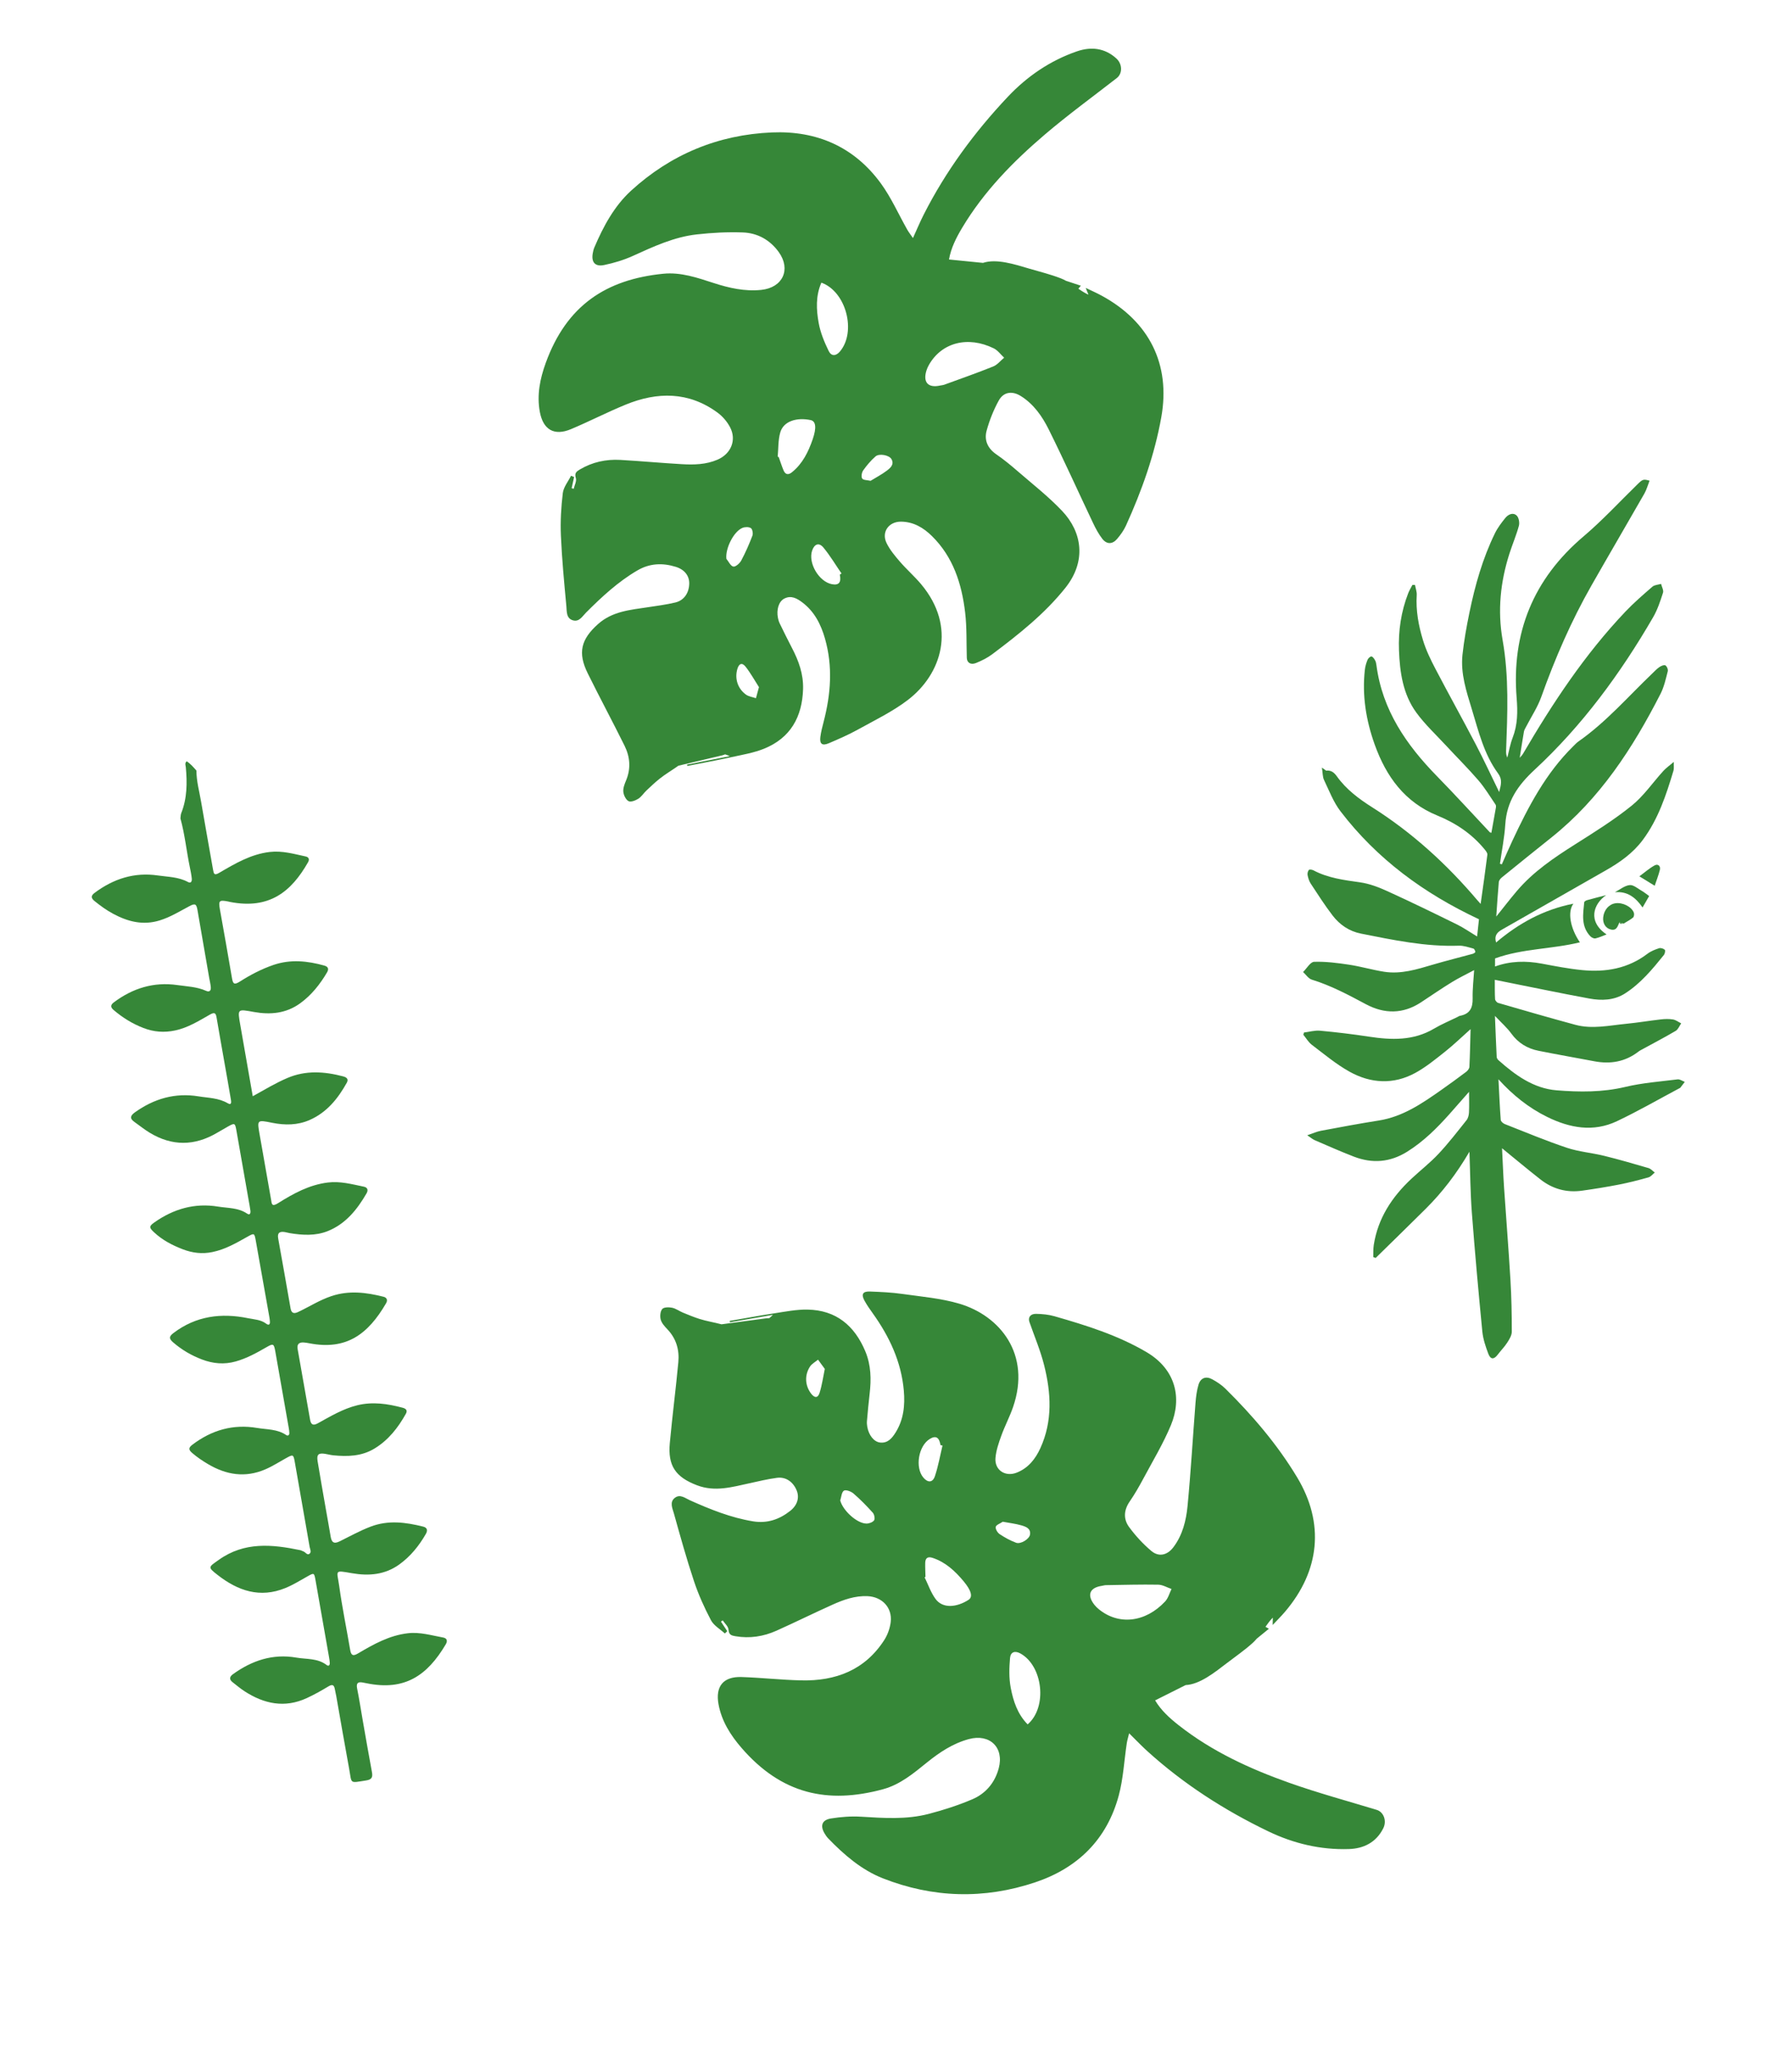
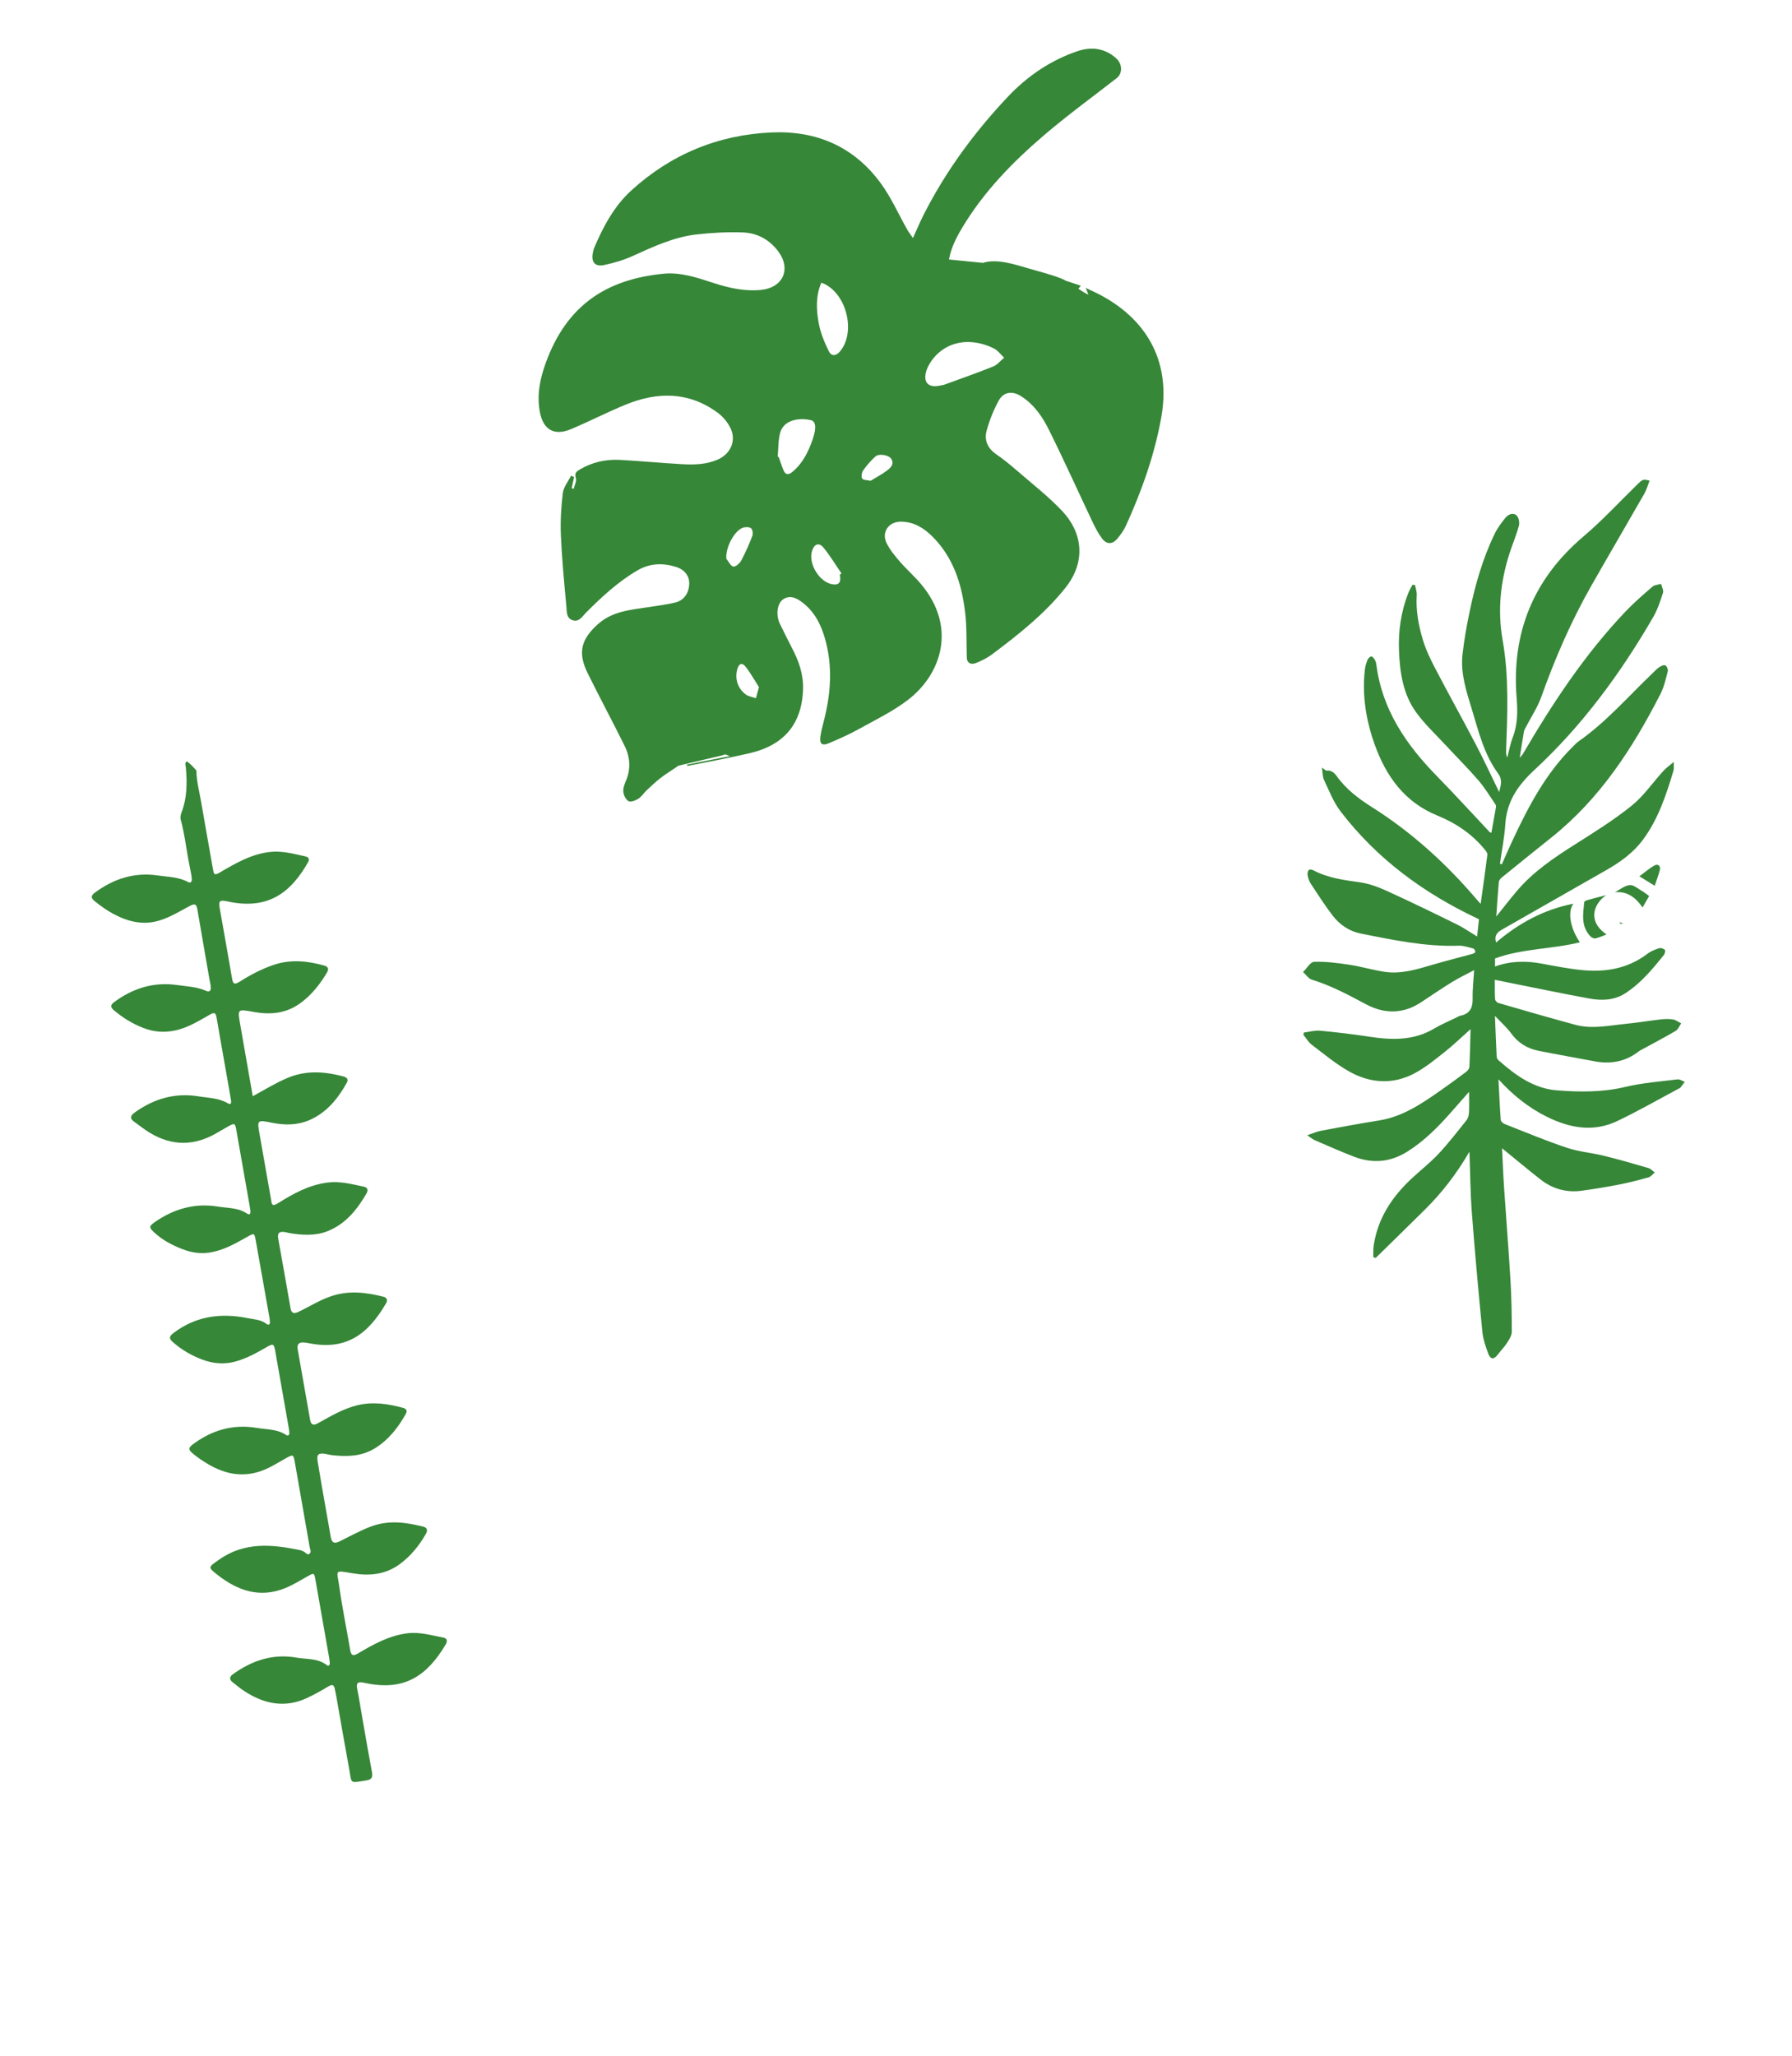
<svg xmlns="http://www.w3.org/2000/svg" id="a" viewBox="0 0 2412 2767">
  <defs>
    <style>.d{fill:#368738;}</style>
  </defs>
  <g id="b">
    <path class="d" d="M264.38,1037.09c.02,14.34,3.96,28.11,6.32,42.09,5.15,30.48,10.79,60.87,16.07,91.33,1,5.75,1.65,8.07,8.4,4.12,21.26-12.43,42.47-25.02,67.89-28.01,16.85-1.98,32.47,2.64,48.4,6.05,4.26,.91,5.33,3.99,3.16,7.79-22.54,39.61-52.03,63.69-104.9,53.44-.91-.18-1.8-.45-2.71-.63-12-2.35-13.12-1.18-11,10.73,5.48,30.73,10.99,61.45,16.2,92.23,1.28,7.55,2.75,9.82,10.53,4.87,14.3-9.09,29.32-17,45.55-22.51,23.01-7.81,45.66-5.35,68.34,.96,5.01,1.4,6.28,4.53,3.56,9.14-9.51,16.1-20.89,30.52-36.19,41.62-18.86,13.68-40.11,15.6-61.98,11.69-22.59-4.04-22.47-4.67-18.59,17.46,4.75,27.1,9.48,54.2,14.21,81.3,.79,4.53,1.6,9.07,2.57,14.61,16.09-8.89,30.67-17.75,46.45-24.49,24.98-10.68,49.95-8.87,75.23-2.23,4.42,1.16,7.74,3.44,4.88,8.57-11.95,21.43-26.93,40.03-50.09,50.16-16.12,7.06-33.09,7.17-50.06,3.78-20.79-4.16-20.72-4.35-17.07,16.25,5.12,28.92,10.21,57.84,15.26,86.77,1.03,5.89,.68,10.62,9.53,5.06,20.59-12.94,41.86-24.67,66.89-27.75,16.81-2.07,32.48,2.29,48.43,5.57,5.08,1.05,6.32,4.51,3.66,9.09-12.64,21.79-28.08,41.05-52.15,50.71-16.45,6.6-33.93,5.58-51.2,2.74-2.13-.35-4.21-1.03-6.34-1.38-6.84-1.12-10.69,.48-9.18,8.71,5.71,31.32,11.14,62.69,16.67,94.04,1.09,6.16,4.27,7.51,9.94,4.86,15.05-7.06,29.05-16.14,45.05-21.48,23.71-7.92,46.91-5,70.21,.9,4.62,1.17,5.66,4.73,3.34,8.71-24.39,41.96-53.63,63.44-103,53.96-2.72-.52-5.47-1.08-8.22-1.19-6.37-.26-8.94,2.69-7.78,9.18,5.66,31.64,11.22,63.3,16.74,94.97,1.2,6.88,4.47,7.89,10.37,4.65,17.03-9.36,33.69-19.45,52.91-24.21,20.86-5.17,41.09-2.09,61.26,3.27,3.99,1.06,7.07,3.24,4.4,8.02-10.5,18.81-23.42,35.41-42.19,46.85-17.36,10.58-36.27,11.07-55.6,9.17-3.68-.36-7.28-1.42-10.95-1.99-8.97-1.41-11.58,.88-10.11,9.91,3.58,21.97,7.51,43.87,11.32,65.8,2.06,11.88,4.28,23.73,6.24,35.62,1.23,7.46,4.08,10.38,11.92,6.53,13.79-6.78,27.17-14.26,41.67-19.82,23.96-9.19,47.31-5.98,70.92-.11,5.66,1.41,6.32,5.18,3.57,9.95-9.19,15.96-20.57,30.05-35.57,40.91-19.33,13.99-41.03,15.81-63.74,11.88-24.73-4.28-20.22-4.17-17.23,17.43,3.98,28.73,9.87,57.2,14.74,85.81,1.22,7.19,3.68,8.77,10.37,4.81,21.02-12.45,42.28-24.35,67.28-27.27,16.4-1.91,31.82,2.94,47.53,5.77,5.05,.91,6.25,4.43,3.51,9.07-25.11,42.47-55.55,62.89-106.5,52.49-1.51-.31-3.04-.54-4.56-.87-6.83-1.48-9.86,.24-8.26,8.06,2.78,13.62,4.84,27.39,7.24,41.08,4.17,23.75,8.23,47.51,12.67,71.21,1.28,6.82-.09,10.1-7.62,11.27-23.2,3.6-19.23,4.99-23.11-16.01-6.02-32.51-11.55-65.11-17.32-97.67-.54-3.04-1.32-6.04-1.87-9.08-1.03-5.7-3.19-7.09-8.71-3.75-9.5,5.74-19.25,11.21-29.33,15.84-29.57,13.58-57.26,7.67-83.49-9.33-5.68-3.68-10.88-8.1-16.23-12.28-4.68-3.66-3.94-7.39,.44-10.56,25.55-18.47,53.73-28.01,85.35-22.48,13.74,2.4,28.68,.6,40.89,9.97,2.98,2.29,4.49,0,4.26-3.16-.18-2.46-.57-4.91-1-7.35-6.02-34.4-12.02-68.81-18.12-103.2-1.9-10.7-1.97-10.58-11.01-5.5-9.68,5.44-19.1,11.31-29.46,15.57-34.45,14.15-64.23,3.7-91.51-17.63-13.6-10.64-12.29-10.3,1.86-20.35,34.39-24.43,71.53-20.82,109.42-12.94,1.48,.31,2.84,1.2,4.29,1.7,2.81,.95,4.96,5.33,7.98,3.33,3.37-2.23,.98-6.29,.43-9.44-6.53-37.77-13.19-75.52-19.81-113.27-2.01-11.48-2.22-11.53-12.29-5.94-9.17,5.08-17.96,10.77-27.7,14.94-27.11,11.61-52.45,7.36-76.99-7.14-7.44-4.39-14.53-9.19-21.15-14.84-5.26-4.48-5.25-7.16,.24-11.33,25.93-19.68,54.81-27.93,87.03-22.49,13.21,2.23,27.26,1.43,39.14,9.58,2.16,1.48,4.29,.26,4.23-2.73-.04-2.15-.36-4.31-.73-6.43-6.03-34.41-12.09-68.81-18.14-103.21-1.9-10.78-2.72-11.2-12.14-5.75-13.11,7.59-26.23,14.82-41.07,19.02-15.7,4.45-30.61,2.98-45.35-2.57-14.24-5.36-27.23-12.93-38.86-22.97-5.86-5.06-5.94-7.95,.36-12.72,30.28-22.93,64.04-27.27,100.25-19.93,8.42,1.71,17.21,1.9,24.53,7.42,3.04,2.29,5.29,1.59,4.99-2.79-.13-1.85-.32-3.7-.64-5.52-6.09-34.4-12.17-68.79-18.33-103.18-1.93-10.77-2.02-10.76-11.84-5.23-14.8,8.32-29.39,16.72-46.46,20.27-14,2.91-27.13,1.24-39.96-3.69-14.15-5.44-27.53-12.36-38.81-22.97-6.53-6.14-7-7.92,.49-13.2,25.81-18.17,54.27-26.47,85.77-21.29,13.19,2.17,27.17,1.32,39.09,9.44,3.84,2.62,4.86-.69,4.46-3.87-.57-4.59-1.51-9.14-2.31-13.71-5.5-31.36-11-62.72-16.51-94.08-1.83-10.4-2.29-10.62-11.43-5.52-4.86,2.71-9.67,5.5-14.46,8.33-30.44,18.01-60.91,18.3-91.18-.21-7.09-4.33-13.61-9.61-20.4-14.43-6.64-4.71-5.11-8.55,.8-12.78,25.77-18.44,54.14-26.69,85.67-21.53,13.25,2.17,27,2.03,39.33,9.29,5.72,3.37,4.59-2.62,4.12-5.47-2.79-16.77-5.82-33.5-8.76-50.24-3.48-19.79-7.02-39.57-10.37-59.38-.99-5.88-2.29-8.05-8.79-4.37-14.98,8.49-29.52,17.72-46.97,21.46-14.89,3.19-28.79,2.07-42.65-3.26-14.81-5.7-28.1-13.9-40.19-24.23-4.74-4.05-4.01-7.09,.31-10.34,25.33-18.99,53.68-27.78,85.22-23.27,13.05,1.87,26.54,2.26,38.92,7.8,4.49,2.01,6.65-.26,6.35-4.57-.3-4.29-1.42-8.51-2.16-12.77-5.27-30.46-10.56-60.91-15.8-91.38-1.44-8.39-3.25-9.29-11.06-5.14-13.06,6.94-25.57,14.75-40,19.15-22.45,6.85-42.7,1.56-62.33-8.94-8.97-4.8-17.21-10.76-25.14-17.18-4.91-3.97-5.04-7.22,.01-10.99,25.33-18.93,53.44-28.11,85.14-23.47,13.64,2,27.8,1.89,40.49,8.77,4.52,2.45,5.54-1.3,5.22-4.56-.51-5.2-1.59-10.37-2.65-15.5-4.52-21.75-6.66-43.95-12.61-65.41,.34-2.41,.22-5.02,1.1-7.22,7.97-20.01,8.07-40.74,6.14-61.71-.23-2.54-1.78-5.37,1.17-8.01,5.19,3.34,9.13,7.96,13.13,12.51Z" />
  </g>
-   <path class="d" d="M891.35,1761.75c-2.7,3.21-3.25,9.89-2.01,14.32,1.35,4.81,5.36,9.17,9,12.98,11.93,12.54,16.24,27.75,14.68,44.31-3.42,36.28-8.08,72.45-11.47,108.73-2.87,30.7,7.83,45.93,36.72,56.9,24.09,9.15,47.15,2.34,70.49-2.76,12.28-2.69,24.55-5.67,36.99-7.31,12-1.59,21.84,5.41,26.57,17.03,3.94,9.7,.89,19.88-8.77,27.5-14.71,11.6-31.09,17.15-50.12,14.01-29.79-4.92-57.43-16.08-84.75-28.29-6.44-2.88-13.1-8.69-20.14-3.47-7.75,5.75-3.4,14.28-1.5,21.09,8.54,30.59,17.05,61.23,27.09,91.35,6.02,18.04,13.93,35.63,22.83,52.45,3.82,7.21,12.31,11.96,18.68,17.82,1.08-1.03,2.16-2.06,3.24-3.09-2.83-4.3-5.66-8.59-8.5-12.89,.79-.56,1.58-1.11,2.36-1.67,2.75,4.14,7.53,8.15,7.8,12.45,.45,7.07,4.04,7.98,9.34,8.88,19.24,3.27,37.73,.42,55.29-7.46,25.23-11.32,50.02-23.59,75.24-34.93,14.95-6.73,30.37-12.27,47.28-11.52,19.55,.87,33.44,15.34,31.19,34.69-.98,8.45-4.18,17.4-8.8,24.54-26.15,40.42-65.46,55.19-111.7,54.11-26.82-.62-53.58-3.65-80.4-4.51-24.44-.78-35.32,12.56-30.86,36.74,4.18,22.64,16.14,41.51,30.89,58.56,53.97,62.39,116.04,75.97,190.6,55.69,23.16-6.3,41.05-21.46,59.17-36.07,17.03-13.73,34.91-25.63,56.38-31.41,27.99-7.52,47.54,11.25,40.14,39.18-5.14,19.41-17.42,34.07-35.48,41.8-18.96,8.12-38.84,14.5-58.82,19.72-29.93,7.81-60.55,5.62-91.13,3.77-13.37-.81-27.08,.25-40.33,2.37-12.18,1.95-14.88,9.65-8.78,20,1.43,2.42,3.04,4.84,4.99,6.85,21.41,22.15,44.95,42.45,73.52,53.69,67.34,26.49,136.36,28.46,205.13,5.39,57.25-19.2,96.42-57.68,112.34-116.56,6.18-22.86,7.32-47.08,10.88-70.67,.6-3.94,1.82-7.78,3.15-13.31,9.48,9.32,16.82,17.06,24.71,24.2,48.7,44.11,103.46,79.28,162.47,107.7,34.12,16.44,70.56,25.14,108.7,23.88,20.07-.66,36.59-9.03,46.12-27.79,5.18-10.18,.57-22.11-8.76-24.95-39.38-11.97-79.18-22.75-117.94-36.49-52.96-18.79-103.89-42.23-148.52-77.34-12.3-9.67-23.87-20.15-31.79-33.53,13.9-6.97,27.57-13.82,41.06-20.58,19.27-.94,39.2-17.12,55.51-29.57,11.73-8.96,24.05-17.46,34.99-27.4,1.88-1.71,3.59-3.58,5.24-5.51,5.44-4.45,10.9-8.87,16.34-13.31-1.42-.93-3.23-1.68-4.59-2.63,2.59-3.71,5.24-7.33,8.17-10.58,.57-.57,1.14-1.14,1.71-1.71,.02,3.23-.34,6.65-.22,9.84,5.56-5.93,11.37-11.65,16.64-17.84,46.9-55.1,53.5-119.05,16.28-180.9-26.53-44.09-59.94-83.18-96.57-119.34-5.08-5.02-11.33-9.12-17.63-12.56-8.58-4.69-15.78-1.96-18.57,7.38-2.31,7.73-3.35,15.96-3.99,24.05-3.62,46.33-6.27,92.75-10.72,139-1.89,19.65-6.7,39.25-19.13,55.63-8.11,10.69-19.55,13.43-29.66,4.92-11.13-9.37-21.26-20.4-29.88-32.14-7.82-10.65-7.25-22.74,.76-34.35,6.77-9.83,12.74-20.27,18.38-30.81,12.75-23.84,26.85-47.19,37.17-72.07,14.93-36.01,6.85-74.85-32.96-98.26-38.72-22.77-80.98-35.92-123.64-48.18-8.03-2.31-16.69-3.16-25.08-3.27-7.6-.09-10.9,4.96-8.83,10.88,6.71,19.25,14.75,38.18,19.73,57.87,9.5,37.55,11.71,75.38-4.93,111.9-6.65,14.6-16.25,26.92-31.99,33.1-15.32,6.02-29.92-3.51-28.47-19.95,.89-10.11,4.36-20.17,7.85-29.83,4.7-13,11.24-25.34,15.76-38.39,24.75-71.43-17.81-123.19-72.35-139.27-24.79-7.31-51.17-9.49-76.94-13.15-14.28-2.02-28.78-2.66-43.22-3.22-9.72-.38-12.09,3.66-7.5,12.15,3.28,6.06,7.32,11.74,11.34,17.37,22.33,31.25,38.29,65.1,41.68,103.86,1.73,19.73-.22,39.03-11.08,56.37-4.81,7.68-10.51,14.66-20.89,13.49-8.32-.94-15.35-10.02-17.24-21.36-.41-2.46-.63-5.04-.41-7.52,1.08-12.2,2.15-24.41,3.59-36.57,2.31-19.63,1.97-38.85-5.87-57.49-14.52-34.51-39.34-55.23-77.57-55.99-14.89-.3-29.91,2.75-44.76,5.01-20.09,3.05-40.08,6.8-60.11,10.25,.1,.61,.21,1.22,.31,1.82l57.85-9.97c-1.62,1.63-3.31,3.06-5,4.48-1.4,.04-2.79-.02-4.2,.17-19.99,2.69-39.99,5.37-59.98,8.06-10.03-2.65-20.11-4.19-29.92-7.33-7.47-2.39-14.76-5.39-22.01-8.39-4.94-2.04-9.48-5.53-14.56-6.58-4.33-.9-11.13-.88-13.31,1.71Zm587.68,404.05c-2.17-1.77-4.23-3.78-5.97-5.97-10.38-13.14-6.49-23.1,10.03-25.55,1.86-.32,3.71-.89,5.57-.92,23.43-.35,46.87-1.04,70.29-.63,6,.11,11.94,3.76,17.91,5.78-2.79,5.63-4.46,12.32-8.56,16.73-26.43,28.39-62.5,32.42-89.26,10.56Zm-95.85,154.94c-13.76-14.01-19.38-31.55-22.76-49.31-2.47-12.97-2.1-26.78-.93-40.03,.73-8.34,6.76-10.04,13.88-6.13,30.37,16.66,36.78,72.32,9.81,95.47Zm-86.34-192.8c10.68,12.73,12.79,21.33,6.74,25.22-15.85,10.18-34.68,12.01-44.38-1.26-6.31-8.62-9.87-19.26-14.66-28.99,.38-.26,.76-.53,1.14-.79-.14-6.27-.5-12.54-.35-18.8,.16-6.57,3.53-8.78,9.94-6.68,17.42,5.73,30.19,17.73,41.58,31.29Zm78.07-75c5.79,1.68,12.78,4.06,11.47,12.37-.96,6.1-12.6,13.26-18.74,10.98-7.79-2.9-15.27-7.01-22.2-11.64-2.84-1.9-5.81-6.92-5.18-9.74,.6-2.71,5.77-4.4,9.46-6.9,8.72,1.63,17.15,2.6,25.18,4.92Zm-200.13-17.06c2.06,2.3,3.19,8.15,1.72,10.23-1.89,2.66-6.86,4.45-10.45,4.37-13.01-.32-31.74-17.86-35.12-31.14,1.53-4.58,1.81-11.13,4.98-13.13,2.58-1.63,9.63,.99,12.89,3.82,9.23,7.98,17.83,16.76,25.98,25.85Zm91.12-91.01c.89,.21,1.79,.42,2.69,.63-3.31,13.79-5.74,27.88-10.25,41.27-2.98,8.84-9.56,8.94-15.57,1.77-11.45-13.65-6.53-42.74,8.79-52,8.03-4.86,12.63-2.19,14.34,8.34Zm-155.74-102.51c-2.29,10.97-3.76,21.83-7,32.14-2.29,7.29-6.81,7.21-11.52,.96-8.03-10.65-8.97-24.58-1.45-36.21,2.49-3.85,7.18-6.28,10.86-9.37,2.78,3.8,5.56,7.61,9.11,12.47Z" />
  <g id="c">
    <g>
      <path class="d" d="M1785.24,1037.1c6.43-.55,10.38,2.41,14.15,7.7,12.51,17.53,29.53,30.28,47.49,41.64,53.95,34.13,100.47,76.59,141.63,125.15,1.08,1.28,2.24,2.5,4.41,4.92,3.21-22.96,6.37-44.57,9.05-66.24,.27-2.2-1.98-5.04-3.66-7.09-17.11-20.91-38.82-35.46-63.66-45.59-43.86-17.88-68.89-52.49-84.28-95.4-11.7-32.62-17.19-66.2-13.28-100.9,.51-4.54,1.88-9.1,3.62-13.33,.82-2,3.73-4.72,5.24-4.46,1.92,.32,3.75,3.14,4.93,5.26,1.09,1.97,1.51,4.4,1.81,6.69,7.93,60.32,40.29,107.15,81.59,149.33,24.13,24.65,47.34,50.19,70.99,75.3,.34,.36,1.03,.37,2.12,.73,2.05-11.4,4.13-22.7,6.08-34.02,.22-1.3,.15-3.03-.54-4.03-7.48-10.91-14.29-22.41-22.88-32.38-13.96-16.2-29.19-31.3-43.73-47-13.58-14.67-28.42-28.46-40.11-44.54-17.85-24.54-22.07-53.94-23.2-83.51-1.01-26.33,2.8-52.12,12.38-76.84,1.51-3.9,3.76-7.51,5.67-11.26,1.17,0,2.34-.02,3.51-.03,.83,4.57,2.61,9.2,2.33,13.7-1.33,20.91,2.47,41.19,8.48,60.87,4.02,13.18,10.15,25.86,16.56,38.13,17.87,34.2,36.66,67.93,54.55,102.13,10.7,20.46,20.39,41.45,31.37,63.93,2.53-9.9,4.58-16.81-1.46-25.03-18.96-25.77-26.27-56.56-35.39-86.57-7.28-23.95-15.26-47.82-12.53-73.19,2.04-19.01,5.49-37.92,9.34-56.67,7.57-36.78,17.76-72.83,34.3-106.71,3.63-7.43,8.8-14.25,14.04-20.72,3.86-4.77,10.28-7.84,15.24-3.25,2.91,2.69,4.14,9.61,3.01,13.79-3.4,12.58-8.61,24.65-12.6,37.08-12.27,38.18-16.35,77.02-9.3,116.82,8.72,49.19,6.51,98.77,4.7,148.31-.11,3.12-.09,6.25,1.62,9.79,2.32-8.92,3.83-18.15,7.14-26.68,6.79-17.49,6.92-34.92,5.41-53.54-7.06-87.51,22.37-160.13,90-217.46,25.6-21.7,48.5-46.6,72.58-70.08,7.07-6.9,7.87-7.28,16.31-4.93-2.33,5.91-3.93,12.06-6.97,17.38-23.58,41.26-47.64,82.24-71.15,123.54-27.2,47.77-49.03,97.95-67.48,149.73-5.08,14.27-13.76,27.26-20.75,40.85-1.03,2.01-2.35,4.04-2.72,6.2-1.94,11.13-3.62,22.31-5.67,35.25,2.07-2.48,3.39-3.66,4.24-5.12,39.9-68.23,83.29-133.98,137.95-191.54,11.37-11.97,23.94-22.83,36.44-33.65,2.83-2.45,7.68-2.56,11.6-3.74,.98,4.01,3.71,8.58,2.63,11.92-3.64,11.25-7.41,22.78-13.3,32.94-43.86,75.65-95.35,145.83-159.55,205.31-22.76,21.09-37.5,42.68-39.46,73.61-1.12,17.7-4.71,35.25-7.19,52.87,.85,.26,1.69,.52,2.54,.79,4.73-10.58,9.3-21.22,14.2-31.71,21.56-46.11,45.04-91,81.94-127.23,2.28-2.24,4.46-4.66,7.05-6.47,37.14-25.98,66.65-60.24,99.13-91.27,3.15-3.01,6.13-6.3,9.68-8.74,2.3-1.59,6.3-3.36,8.08-2.39,2.03,1.11,3.9,5.56,3.3,7.89-2.68,10.3-4.96,21.03-9.75,30.4-37.34,73.07-81.46,141.12-146.6,193.16-22.44,17.93-44.82,35.95-67.11,54.07-1.83,1.49-3.78,3.97-3.98,6.14-1.34,14.63-2.22,29.31-3.43,46.42,10.24-12.74,18.7-23.77,27.7-34.37,22.09-26.02,49.95-44.77,78.53-62.85,25.96-16.42,52.21-32.78,76.04-52.01,16.26-13.11,28.47-31.21,42.73-46.86,3.55-3.9,8.02-6.96,13.99-12.04-.18,5.76,.38,8.98-.46,11.78-9.86,32.85-20.51,65.37-41.38,93.35-13.31,17.85-31,30.26-50.13,41.1-46.46,26.34-92.7,53.06-139.18,79.36-6.93,3.92-10.8,8.42-8.07,17.46,30.28-25.77,64.08-44.4,104.06-52.23-8.13,10.88-4.39,32.85,8.73,51.99-37.89,9.33-77.39,8.27-114.18,21.68-.02,3.49-.03,6.6-.06,10.86,20.93-7.55,41.77-7.82,62.94-3.86,17.95,3.36,35.96,6.89,54.1,8.69,31.8,3.16,61.89-1.94,88.2-22.01,4.5-3.43,10.14-5.62,15.58-7.41,2.21-.73,5.93,.44,7.7,2.1,.98,.92,.17,5.26-1.19,6.96-15.48,19.23-31.3,38.33-52.32,51.8-14.67,9.4-31.62,9.88-48.1,6.84-38.55-7.1-76.92-15.15-115.36-22.81-3.61-.72-7.21-1.47-11.83-2.41,.06,9.42-.13,17.76,.37,26.06,.11,1.82,2.4,4.55,4.21,5.07,34.57,10.01,69.14,20.07,103.88,29.45,22.74,6.14,45.59,.85,68.31-1.35,15.58-1.51,31.06-4.14,46.62-5.91,5.43-.62,11.11-.82,16.46,.07,3.86,.65,7.37,3.42,11.04,5.24-2.41,3.43-4.08,8.14-7.37,10.09-14.48,8.57-29.44,16.34-44.21,24.42-2.04,1.11-4.17,2.14-5.99,3.55-17.73,13.68-37.64,17.07-59.28,12.97-25.08-4.75-50.24-9.11-75.27-14.14-14.99-3.01-27.29-10.43-36.58-23.22-5.73-7.89-13.28-14.46-22-23.73,.82,20.17,1.48,37.68,2.35,55.17,.08,1.52,1.17,3.36,2.35,4.42,22.66,20.15,47.3,38.07,78.25,40.57,30.76,2.49,61.72,2.78,92.52-4.56,22.97-5.47,46.85-7.23,70.38-10.15,3.04-.38,6.44,2.18,9.67,3.38-2,2.61-3.99,5.23-6,7.84-.17,.22-.47,.33-.73,.47-28.15,14.96-55.81,30.96-84.59,44.59-31.79,15.06-63.45,9.23-93.93-5.77-24.73-12.17-45.94-29.03-65.54-50.65,1,19.22,1.76,36.96,3.07,54.66,.15,2.03,3.1,4.7,5.34,5.58,27.8,10.93,55.4,22.49,83.69,31.96,16.12,5.39,33.55,6.74,50.17,10.83,20.02,4.93,39.84,10.68,59.63,16.47,3.16,.92,5.7,3.95,8.52,6.01-2.82,2.24-5.31,5.63-8.51,6.52-13.11,3.68-26.33,7.08-39.69,9.69-16.5,3.23-33.13,5.89-49.78,8.22-20.53,2.87-39.33-2.2-55.63-14.93-17.51-13.68-34.53-27.98-51.99-42.19,.89,17.47,1.56,35.56,2.77,53.61,2.75,41.05,6.08,82.06,8.52,123.12,1.39,23.35,1.87,46.78,1.85,70.17,0,4.96-3.32,10.31-6.2,14.78-3.7,5.75-8.66,10.67-12.79,16.16-4.97,6.6-9.59,6.73-12.57-1.13-3.67-9.69-7.12-19.88-8.12-30.11-5.2-53.3-10.02-106.64-14.1-160.03-2.02-26.5-2.17-53.14-3.25-81.9-17.09,29.26-36.31,54.41-58.89,76.86-22.29,22.17-44.85,44.08-67.29,66.11-1.09-.4-2.19-.8-3.28-1.2,.2-5.42-.13-10.93,.7-16.26,5.62-36.03,24.5-64.66,50.6-89.07,12.09-11.3,25.27-21.54,36.54-33.58,13.43-14.34,25.49-29.98,37.76-45.37,2.12-2.66,3.07-6.82,3.26-10.36,.44-8.67,.12-17.38,.1-27.76-9.34,10.62-17.72,20.25-26.21,29.78-17.04,19.12-35.03,37.04-57,50.78-23.01,14.38-46.86,16.26-71.68,6.74-17.85-6.85-35.33-14.67-52.9-22.23-2.7-1.16-5-3.24-10.01-6.57,7.84-2.63,12.98-5.03,18.37-6.04,25.93-4.85,51.87-9.73,77.93-13.83,32.2-5.07,58.01-22.8,83.73-40.85,11.41-8.01,22.69-16.21,33.82-24.61,2.05-1.55,4.28-4.37,4.4-6.71,.81-16.36,1.09-32.75,1.59-50.83-12.15,10.83-22.7,21.12-34.19,30.22-12.92,10.24-25.89,20.9-40.27,28.75-29.28,15.97-59.83,14.23-88.35-1.62-18.08-10.05-34.24-23.66-50.84-36.23-4.61-3.49-7.69-9-11.48-13.58l.91-2.97c7.2-.9,14.52-3.1,21.58-2.45,21.92,2.03,43.82,4.64,65.59,7.97,30.38,4.64,59.99,5.75,87.82-10.72,9.97-5.9,20.77-10.39,31.19-15.51,1.3-.64,2.56-1.56,3.94-1.82,13.06-2.46,17.17-10.6,16.88-23.33-.29-12.92,1.3-25.88,2.03-38.13-9.86,5.28-20.24,10.21-29.97,16.18-14.09,8.66-27.72,18.07-41.55,27.16-24.26,15.95-49.34,15.85-74.3,2.49-23.54-12.6-46.99-25.1-72.68-33.01-4.54-1.4-7.86-6.73-11.75-10.25,4.94-4.83,9.76-13.59,14.85-13.75,15.73-.52,31.68,1.56,47.34,3.93,15.77,2.39,31.21,7.01,46.97,9.46,22.73,3.54,44.19-3.27,65.68-9.61,17.73-5.23,35.71-9.65,53.54-14.55,1.37-.38,3.59-1.9,3.48-2.59-.26-1.64-1.4-4.14-2.67-4.47-6.42-1.68-13.03-4.08-19.49-3.86-44.86,1.57-88.33-7.63-131.88-16.29-15.77-3.14-28.53-11.88-38.09-24.35-10.57-13.79-19.96-28.5-29.52-43.03-2.17-3.29-3.37-7.42-4.14-11.34-.43-2.21,.3-5.31,1.72-6.96,.81-.94,4.41-.39,6.18,.55,19.66,10.43,41.1,13.09,62.75,16.15,12.64,1.79,25.19,6.62,36.92,11.97,31.38,14.3,62.4,29.41,93.35,44.64,9.22,4.53,17.72,10.52,27.24,16.25,.85-7.8,1.76-16.19,2.52-23.17-74.11-34.69-137.32-81.15-186.42-145.34-9.51-12.44-15.3-27.81-22.15-42.15-1.99-4.16-1.69-9.42-2.83-16.6,3.45,2.45,4.84,3.44,6.23,4.43l-.31-.36Z" />
-       <path class="d" d="M2179.89,1240.95c-2.48,4.9-3.36,11.79-11.47,10.08-7.26-1.53-11.45-8.36-10.54-16.61,1.09-9.89,7.75-17.49,16.47-18.76,9.51-1.4,21.43,4.35,24.71,12.46,.76,1.88,.38,5.59-.95,6.7-3.83,3.19-8.4,5.49-12.7,8.15-1.94-.6-3.87-1.22-5.8-1.84l.28-.17Z" />
      <path class="d" d="M2161.85,1204.7c-17.22,11.85-25.32,35.49,.55,52.91-5.33,1.99-10.02,4.25-14.97,5.33-2,.44-5.19-1.13-6.79-2.79-12.81-13.35-9.93-29.77-8.3-45.82,.11-1.08,2.3-2.42,3.75-2.82,8.55-2.4,17.16-4.56,25.75-6.8Z" />
      <path class="d" d="M2219.73,1205.92c-2.48,4.3-5.44,9.45-8.86,15.39-9.49-13.61-20.44-22-37.25-20.54,6.61-3.42,13.01-8.86,19.91-9.59,5.17-.54,11.06,4.85,16.46,7.88,2.99,1.68,5.65,3.94,9.74,6.86Z" />
      <path class="d" d="M2227.2,1192.08c-7.09-4.36-12.87-7.9-20.63-12.67,7.03-5.16,13.37-10.84,20.65-14.79,4.38-2.37,8.24,.87,6.9,6.23-1.78,7.11-4.51,13.99-6.92,21.23Z" />
      <path class="d" d="M2185.6,1242.68c-1.51,.21-3.02,.42-4.53,.63,1.51-.21,3.02-.42,4.53-.63Z" />
      <path class="d" d="M2185.6,1242.68c-1.51,.21-3.02,.42-4.53,.63l.17,.24c-.55-.81-1.09-1.62-1.64-2.43,1.93,.62,3.86,1.23,5.8,1.84,.01-.02,.19-.27,.19-.27Z" />
-       <path class="d" d="M2179.61,1241.12c.55,.81,1.09,1.62,1.64,2.43-.45-.86-.9-1.72-1.36-2.59,0,0-.28,.16-.28,.16Z" />
    </g>
  </g>
  <path class="d" d="M859.01,1075.1c4.37-2.8,7.37-7.68,11.25-11.35,5.7-5.4,11.44-10.81,17.56-15.7,8.04-6.43,16.9-11.47,25.32-17.54,19.63-4.64,39.27-9.27,58.9-13.91,1.39-.33,2.66-.88,3.99-1.34,2.09,.73,4.18,1.46,6.27,2.4l-57.59,11.37c.12,.6,.24,1.21,.36,1.81,19.94-3.94,39.95-7.57,59.81-11.91,14.68-3.2,29.8-5.72,43.6-11.32,35.43-14.38,51.21-42.59,52.43-80.02,.66-20.21-5.89-38.28-15.07-55.79-5.69-10.85-11.05-21.87-16.42-32.88-1.09-2.23-1.81-4.72-2.3-7.17-2.28-11.27,1.04-22.26,8.47-26.11,9.27-4.81,17.09-.32,24.33,5.13,16.34,12.32,25.06,29.65,30.49,48.69,10.68,37.41,7.88,74.73-1.81,111.9-1.74,6.69-3.49,13.44-4.39,20.28-1.26,9.57,2.4,12.49,11.34,8.67,13.28-5.68,26.6-11.46,39.21-18.45,22.77-12.63,46.62-24.09,67.16-39.78,45.19-34.52,66.44-98.06,17.8-155.93-8.89-10.57-19.41-19.76-28.44-30.22-6.71-7.77-13.54-15.93-17.99-25.06-7.23-14.84,3-28.96,19.46-28.81,16.9,.15,30.27,8.22,41.7,19.48,28.59,28.17,40.05,64.29,44.59,102.75,2.38,20.17,1.64,40.72,2.25,61.1,.19,6.27,5.07,9.81,12.14,7.01,7.8-3.1,15.58-6.99,22.25-12.01,35.47-26.69,70.23-54.08,98.26-89.18,28.82-36.09,22.48-75.26-4.34-103.55-18.53-19.55-40.04-36.32-60.47-54.03-9.03-7.83-18.34-15.45-28.18-22.21-11.62-7.98-16.48-19.06-12.98-31.81,3.85-14.04,9.37-27.96,16.42-40.69,6.4-11.56,18.06-13.09,29.46-6,17.47,10.85,28.96,27.44,37.75,45.12,20.68,41.6,39.74,84.01,59.68,125.99,3.48,7.32,7.4,14.64,12.32,21.03,5.94,7.73,13.64,7.71,19.98,.26,4.65-5.47,9.02-11.53,11.98-18.04,21.29-46.87,38.52-95.31,47.55-145.97,12.66-71.07-16.36-128.44-79.85-163.14-7.13-3.9-14.6-7.16-21.91-10.71,1.03,3.02,2.59,6.08,3.72,9.11-.73-.33-1.46-.66-2.2-.99-3.9-1.99-7.66-4.42-11.41-6.96,.94-1.38,2.36-2.73,3.35-4.1-6.67-2.2-13.35-4.38-20.02-6.59-2.23-1.21-4.5-2.35-6.87-3.27-13.77-5.38-28.31-8.91-42.47-13.08-19.68-5.8-44.07-13.79-62.41-7.78-15.02-1.49-30.23-3.01-45.7-4.55,2.62-15.32,9.68-29.24,17.71-42.68,29.13-48.74,68.32-88.83,111.07-125.31,31.28-26.69,64.61-50.98,97.1-76.23,7.7-5.99,7.74-18.77-.73-26.43-15.61-14.11-34.02-16.02-53-9.47-36.07,12.45-66.99,33.61-92.99,61.15-44.95,47.63-83.53,100.05-113.25,158.65-4.82,9.49-8.91,19.35-14.43,31.44-3.22-4.69-5.73-7.84-7.69-11.3-11.75-20.75-21.48-42.96-35.42-62.11-35.91-49.31-86.25-71.24-146.58-68.72-72.47,3.03-136.23,29.54-189.65,78.34-22.67,20.71-37.39,48.09-49.48,76.42-1.1,2.58-1.74,5.41-2.21,8.18-2,11.84,3.27,18.07,15.34,15.54,13.13-2.76,26.32-6.67,38.51-12.2,27.9-12.66,55.7-25.65,86.45-29.05,20.52-2.27,41.37-3.41,61.98-2.61,19.64,.77,36.34,10.07,48.08,26.36,16.89,23.44,5.34,47.96-23.49,50.94-22.12,2.28-43.08-2.45-63.89-9.18-22.14-7.16-44.27-14.93-68.15-12.54-76.88,7.7-130.01,42.57-158.11,120.13-7.68,21.19-12.11,43.1-7.92,65.73,4.47,24.18,19.4,32.75,41.95,23.28,24.74-10.38,48.65-22.77,73.48-32.94,42.79-17.53,84.79-17.78,123.66,10.62,6.87,5.02,13.05,12.24,16.99,19.78,9.02,17.27,1.22,35.74-16.73,43.54-15.53,6.75-31.9,7.08-48.27,6.14-27.61-1.58-55.15-4.18-82.76-5.74-19.21-1.08-37.51,2.87-54.3,12.8-4.63,2.74-7.66,4.87-5.55,11.63,1.28,4.11-1.75,9.56-2.84,14.41-.94-.24-1.87-.48-2.81-.72,1.11-5.03,2.22-10.05,3.33-15.08-1.38-.58-2.75-1.15-4.13-1.73-3.85,7.75-10.08,15.22-11.07,23.32-2.3,18.89-3.41,38.14-2.58,57.14,1.38,31.71,4.39,63.37,7.35,94.99,.66,7.04-.35,16.57,8.94,19.16,8.44,2.36,12.58-5.45,17.57-10.44,21.16-21.17,42.98-41.46,69.04-56.71,16.65-9.74,33.94-10.4,51.82-4.83,11.75,3.66,18.23,12.08,18.02,22.55-.26,12.54-6.95,22.6-18.72,25.4-12.2,2.91-24.73,4.51-37.16,6.39-23.62,3.58-47.59,5.46-66.82,22.61-23.06,20.57-27.61,38.61-13.96,66.26,16.13,32.68,33.4,64.79,49.57,97.46,7.38,14.92,8.79,30.66,2.13,46.63-2.03,4.86-4.22,10.37-3.76,15.34,.42,4.57,3.32,10.62,6.99,12.66,2.96,1.64,9.32-.78,13.04-3.16Zm478.57-606.27c5.41,2.65,9.35,8.3,13.97,12.57-4.85,4.02-9.09,9.55-14.66,11.8-21.72,8.76-43.86,16.49-65.87,24.53-1.75,.64-3.68,.76-5.53,1.13-16.3,3.61-23.49-4.29-18.49-20.28,.84-2.67,2.04-5.28,3.44-7.71,17.18-29.98,52.32-39.11,87.14-22.04Zm-207.07,4.26c-5.25,6.19-11.49,6.76-15.15-.77-5.83-11.96-11.11-24.72-13.44-37.72-3.19-17.79-4.21-36.18,3.63-54.19,33.46,11.98,47.37,66.25,24.96,92.67Zm-64.34,162.33c-5.23,4.26-9.17,3.4-11.67-2.68-2.38-5.79-4.28-11.78-6.39-17.69-.45-.11-.9-.22-1.34-.33,1-10.8,.52-22.01,3.33-32.32,4.32-15.85,22.56-20.88,41-17.03,7.05,1.47,8.15,10.26,2.72,25.96-5.79,16.74-13.43,32.51-27.65,44.08Zm105.62,11.66c-4.34-1.01-9.78-.75-11.3-3.06-1.59-2.41-.62-8.16,1.36-10.95,4.81-6.8,10.33-13.32,16.57-18.8,4.92-4.33,18.35-1.8,21.43,3.56,4.19,7.3-1.48,12.02-6.29,15.66-6.67,5.05-14.2,8.96-21.76,13.6Zm-174.08,107.29c-2.04,3.8-7.68,8.77-10.68,8.17-3.67-.73-6.28-6.75-9.34-10.48-1.59-13.61,9.64-36.69,21.67-41.63,3.32-1.36,8.61-1.47,11.32,.34,2.11,1.41,3.15,7.28,2.05,10.17-4.36,11.41-9.26,22.68-15.03,33.43Zm122.24,31.91c-17.62-3.18-32.61-28.59-26.79-45.43,3.05-8.84,9.24-11.1,15.17-3.91,9,10.89,16.3,23.18,24.32,34.88-.76,.52-1.52,1.03-2.28,1.55,2.16,10.44-1.18,14.58-10.42,12.91Zm-102.45,153.39c-4.54-1.56-9.78-2.16-13.49-4.87-11.19-8.17-15.28-21.52-11.59-34.33,2.16-7.51,6.36-9.2,11.1-3.22,6.71,8.46,11.96,18.09,18.02,27.51-1.58,5.81-2.82,10.36-4.05,14.9Z" />
</svg>